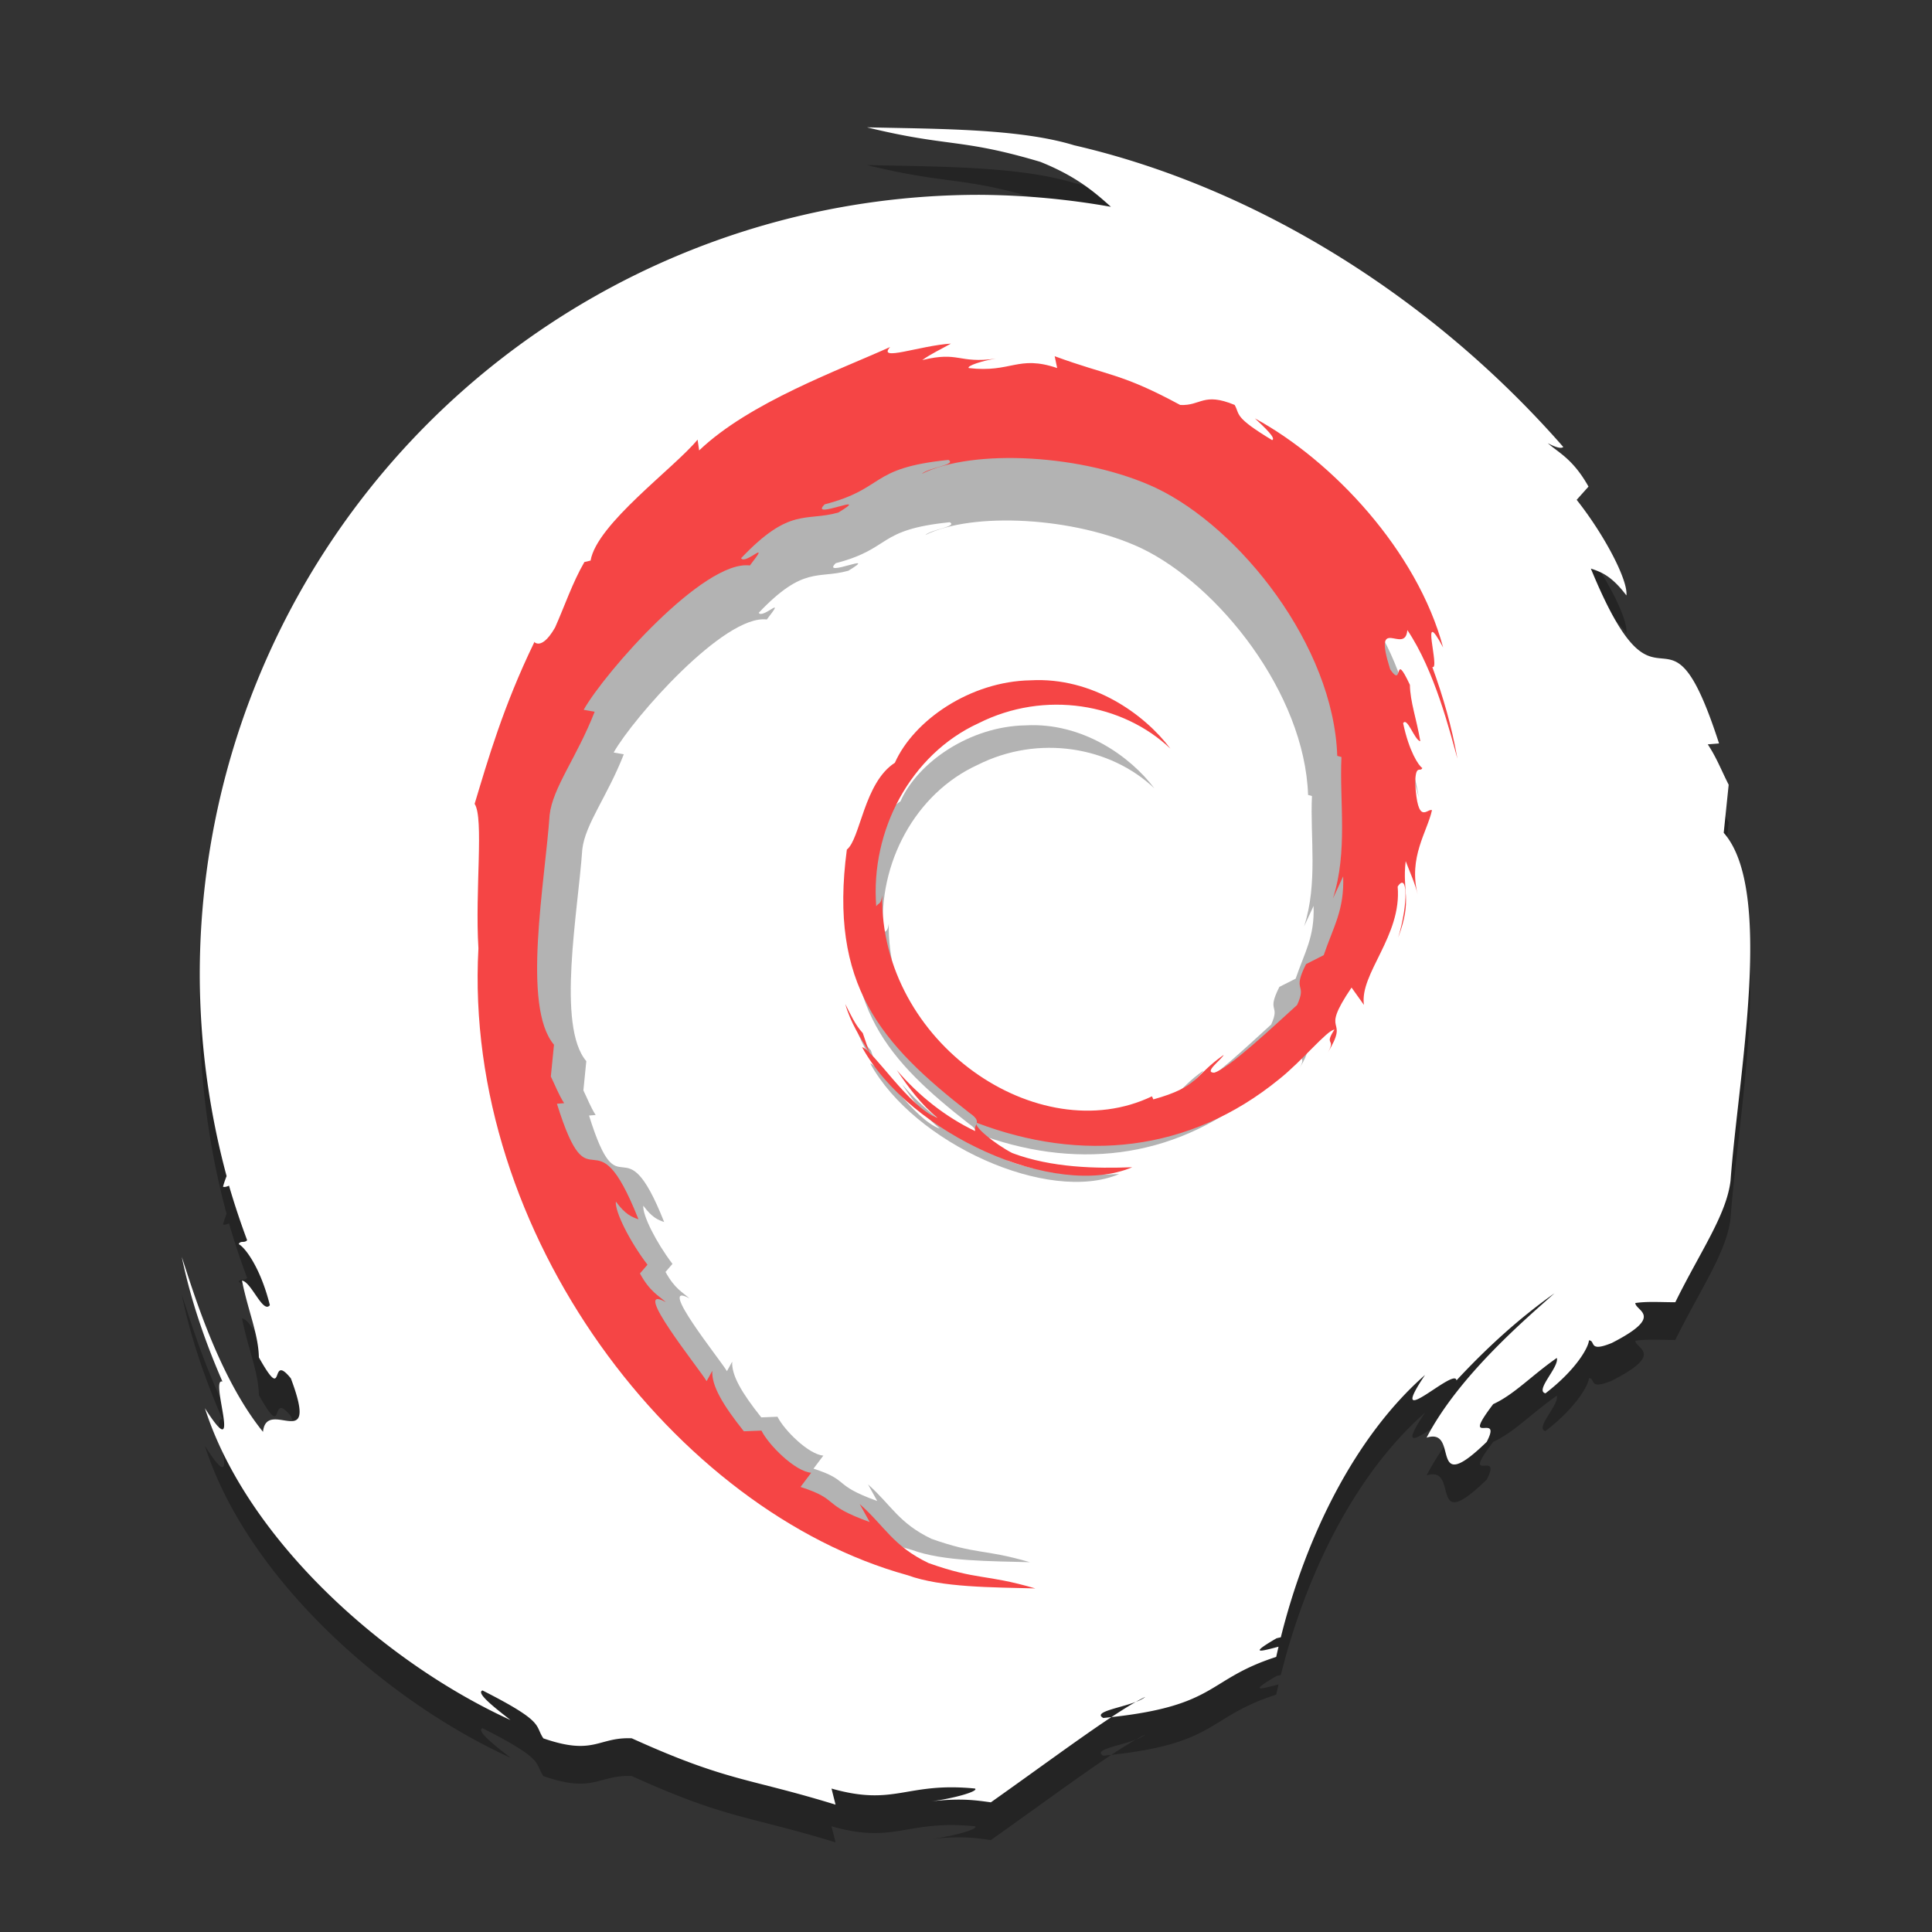
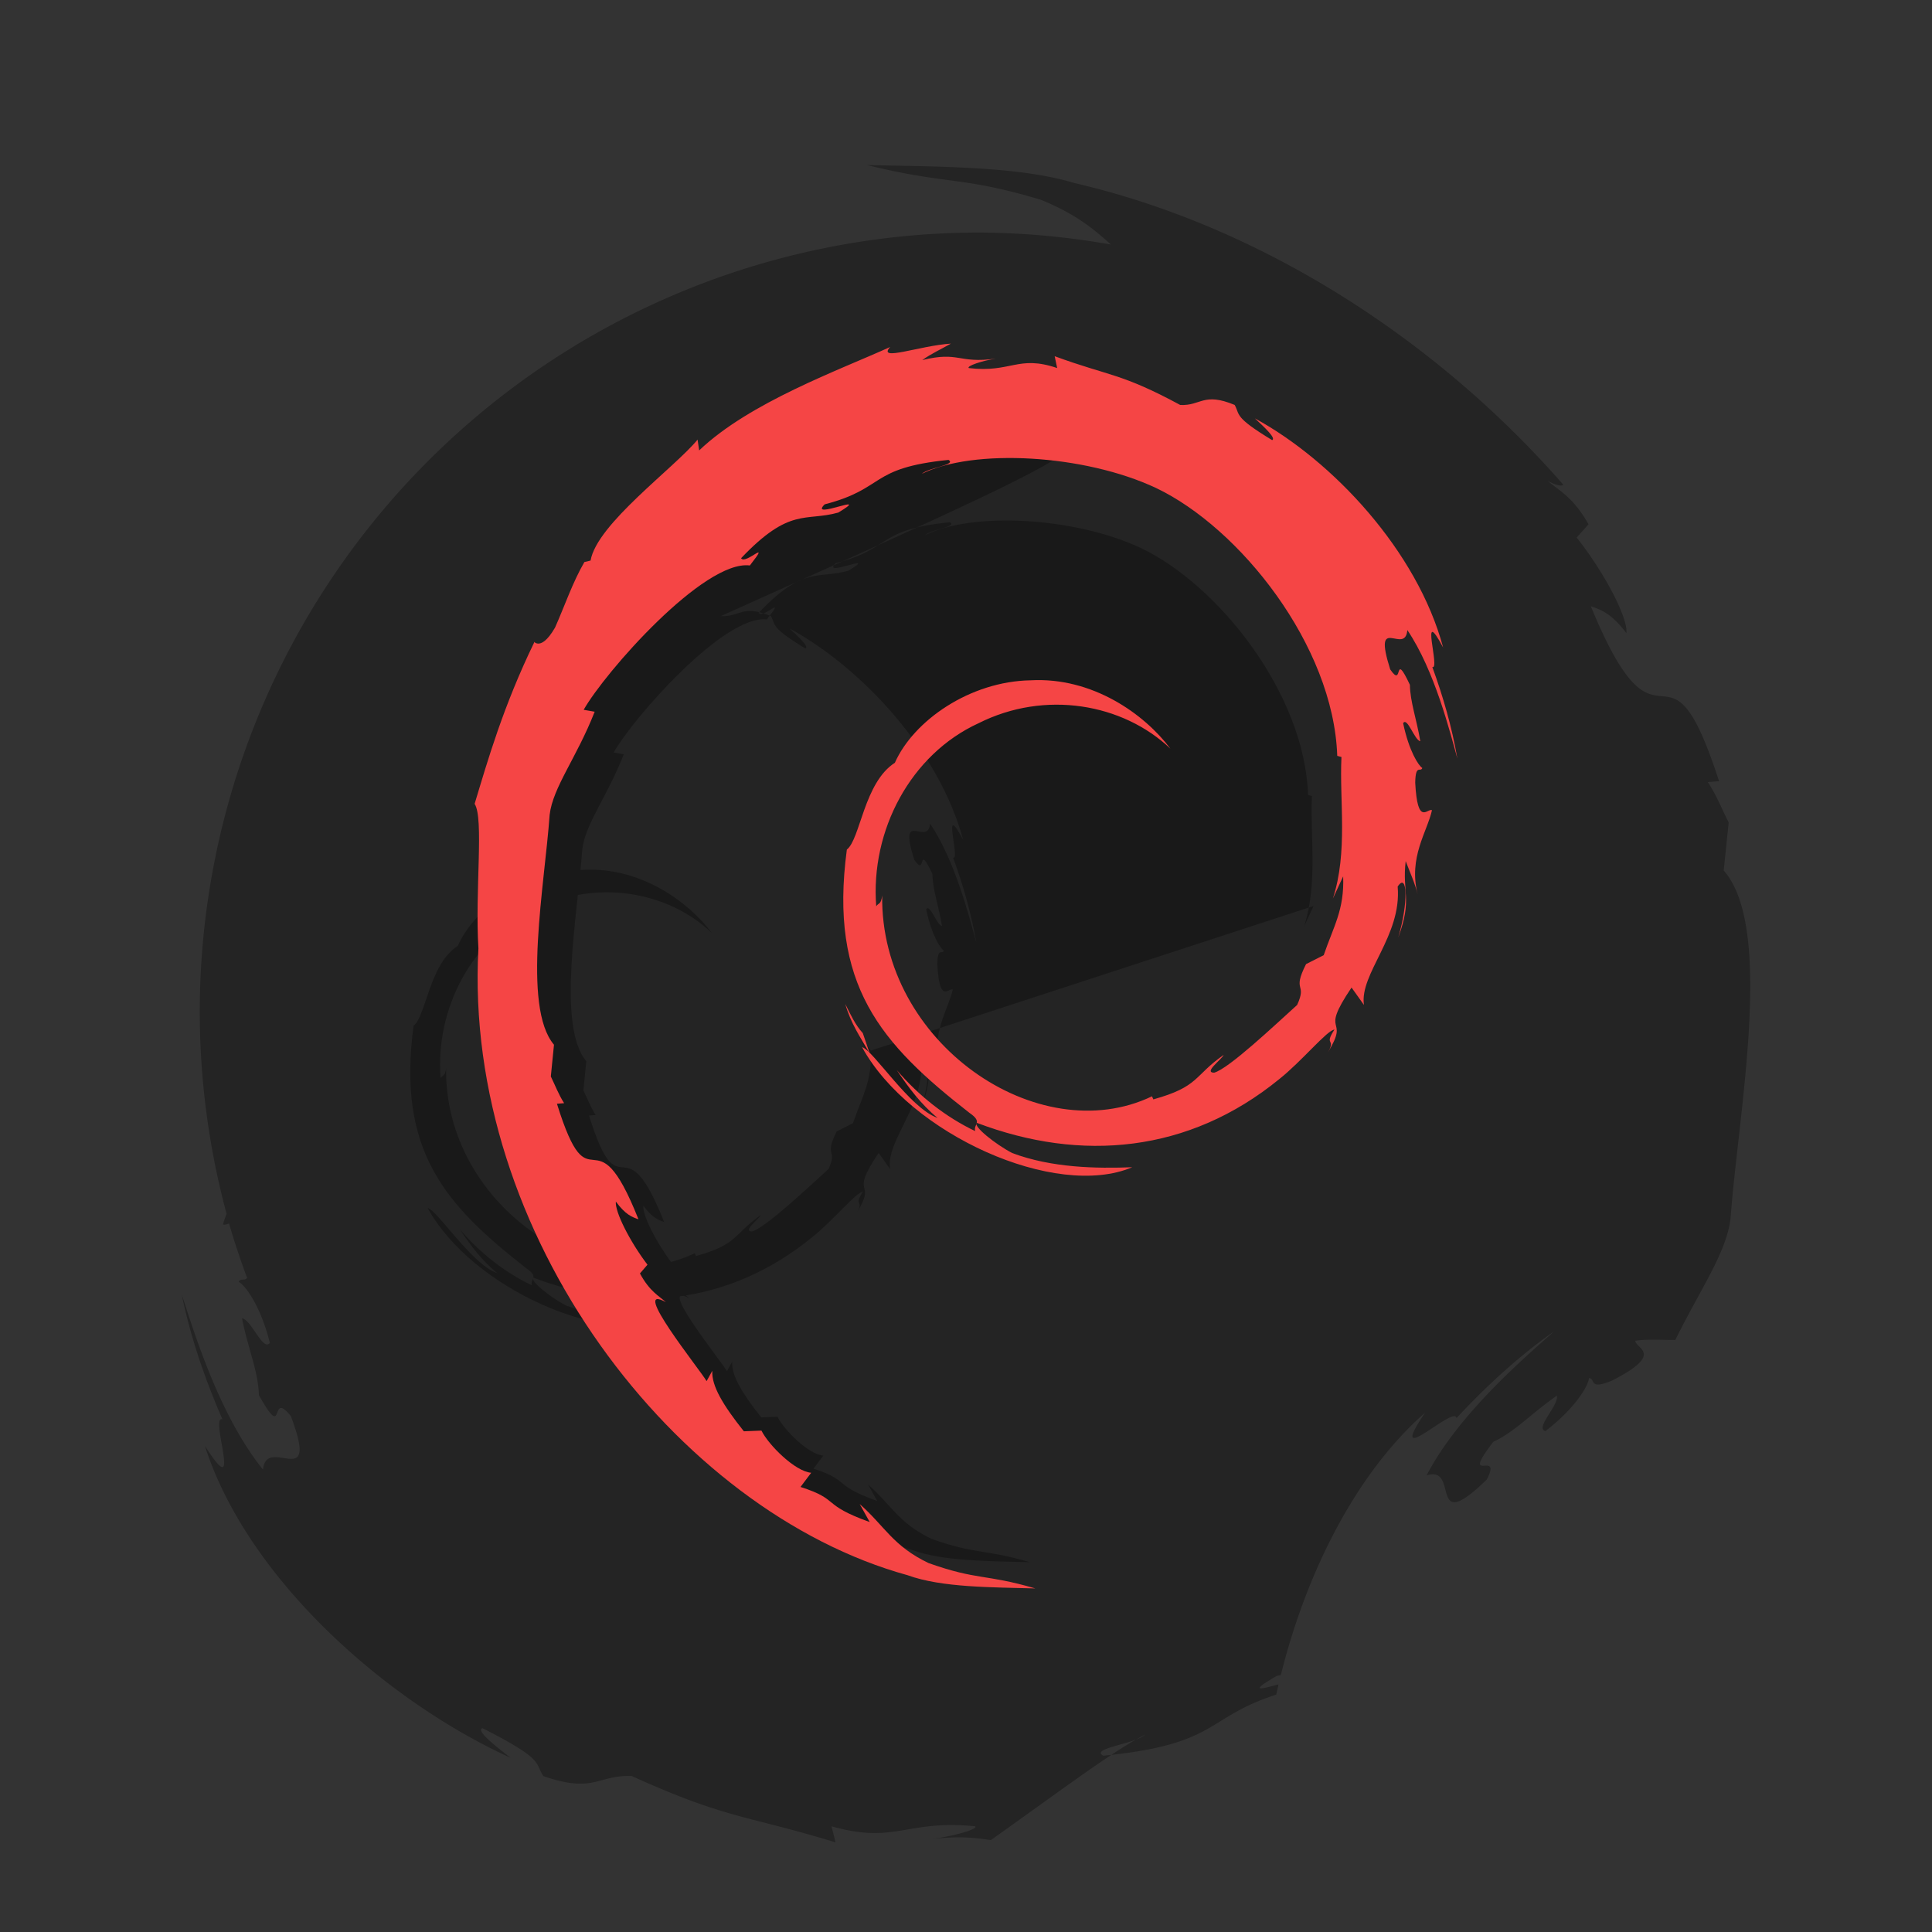
<svg xmlns="http://www.w3.org/2000/svg" width="384pt" height="384pt" version="1.1" viewBox="0 0 384 384">
  <rect x="0" y="0" width="384" height="384" fill="#333333" stroke="none" />
  <path d="m 172.308,32.807 c 16.386,4.005 18.505,2.118 34.478,6.867 6.81,2.739 10.47,5.712 14.014,8.93 a 154.983,154.983 0 0 0 -26.112,-2.382 154.983,154.983 0 0 0 -154.983,154.983 154.983,154.983 0 0 0 5.333,40.052 c -0.285,0.721 -0.533,1.426 -0.713,2.115 0.33,0.124 0.748,-0.03 1.195,-0.205 a 154.983,154.983 0 0 0 3.599,10.831 c -0.542,0.649 -1.299,-0.01 -1.677,0.782 1.184,0.583 4.302,4.541 6.195,12.129 -1.363,1.789 -3.668,-4.621 -5.54,-4.881 1.204,6.03 3.268,10.629 3.357,15.262 5.464,9.74 1.934,-1.305 6.359,4.176 5.822,15.476 -4.817,3.595 -5.54,10.623 -8.809,-10.888 -13.832,-27.783 -16.144,-34.771 1.762,8.528 4.604,16.792 8.086,24.784 -2.684,-0.964 4.315,17.541 -3.489,5.285 8.362,26.122 35.641,50.53 60.74,61.983 -3.069,-2.395 -6.951,-5.407 -5.561,-5.88 12.498,6.341 10.296,6.838 12.092,9.521 10.171,3.526 10.832,-0.295 17.569,-0.012 19.173,8.684 22.867,7.761 40.506,13.191 l -0.804,-3.202 c 12.697,3.612 14.795,-1.361 28.518,-0.004 0.833,0.548 -4.397,2.014 -8.706,2.544 6.074,-0.685 9.001,-0.185 11.865,0.198 9.314,-6.592 17.728,-12.819 23.947,-16.935 -0.526,0.058 -1.049,0.116 -1.605,0.17 -2.14,-1.193 3.191,-1.946 6.475,-3.201 0.668,-0.377 1.299,-0.717 1.865,-0.989 -0.421,0.366 -1.087,0.691 -1.865,0.989 -1.41,0.796 -3.051,1.828 -4.869,3.031 21.231,-2.324 18.942,-7.505 32.763,-11.968 0.148,-0.676 0.306,-1.352 0.464,-2.029 -3.325,0.865 -6.233,1.719 -0.406,-1.668 0.296,-0.08 0.573,-0.135 0.86,-0.204 5.007,-20.082 14.75,-39.911 28.666,-52.14 -8.115,12.052 6.051,-1.759 6.24,1.087 5.934,-6.386 12.372,-12.295 19.485,-17.319 -5.481,4.912 -18.961,16.271 -25.421,28.698 6.731,-2.147 0.093,12.354 11.952,0.832 3.256,-6.247 -5.455,1.403 1.289,-7.499 4.212,-1.934 7.601,-5.665 12.647,-9.179 0.51,1.82 -4.445,6.496 -2.26,7.03 6.199,-4.767 8.581,-9.207 8.643,-10.525 1.406,0.048 -0.218,2.474 4.56,0.511 10.594,-5.415 4.735,-6.322 4.651,-7.929 2.305,-0.362 5.026,-0.159 7.956,-0.161 4.959,-10.088 10.155,-17.312 10.979,-24.158 1.467,-20.429 8.754,-57.687 -1.359,-69.146 l 0.986,-9.552 c -1.387,-2.714 -2.439,-5.474 -4.159,-8.027 l 2.246,-0.18 c -10.64,-32.876 -11.426,-0.608 -25.48,-34.755 2.04,0.674 4.093,1.412 7.066,5.332 0.353,-2.99 -4.326,-11.98 -9.886,-18.999 l 2.353,-2.631 c -3.093,-5.511 -5.946,-6.723 -8.099,-8.635 1.723,0.92 2.689,1.109 3.088,0.762 -25.712,-29.402 -60.695,-51.527 -97.198,-59.96 -10.984,-3.364 -27.314,-3.244 -41.209,-3.573 z" style="opacity:0.3" />
-   <path d="m 172.308,25.307 c 16.386,4.005 18.505,2.118 34.478,6.867 6.81,2.739 10.47,5.712 14.014,8.93 A 154.983,154.983 0 0 0 194.688,38.722 154.983,154.983 0 0 0 39.705,193.706 a 154.983,154.983 0 0 0 5.333,40.052 c -0.285,0.721 -0.533,1.426 -0.713,2.115 0.33,0.124 0.748,-0.03 1.195,-0.205 a 154.983,154.983 0 0 0 3.599,10.831 c -0.542,0.649 -1.299,-0.01 -1.677,0.782 1.184,0.583 4.302,4.541 6.195,12.129 -1.363,1.789 -3.668,-4.621 -5.54,-4.881 1.204,6.03 3.268,10.629 3.357,15.262 5.464,9.74 1.934,-1.305 6.359,4.176 5.822,15.476 -4.817,3.595 -5.54,10.623 -8.809,-10.888 -13.832,-27.783 -16.144,-34.771 1.762,8.528 4.604,16.792 8.086,24.784 -2.684,-0.964 4.315,17.541 -3.489,5.285 8.362,26.122 35.641,50.53 60.74,61.983 -3.069,-2.395 -6.951,-5.407 -5.561,-5.88 12.498,6.341 10.296,6.838 12.092,9.521 10.171,3.526 10.832,-0.295 17.569,-0.012 19.173,8.684 22.867,7.761 40.506,13.191 l -0.804,-3.202 c 12.697,3.612 14.795,-1.361 28.518,-0.004 0.833,0.548 -4.397,2.014 -8.706,2.544 6.074,-0.685 9.001,-0.185 11.865,0.198 9.314,-6.592 17.728,-12.819 23.947,-16.935 -0.526,0.058 -1.049,0.116 -1.605,0.17 -2.14,-1.193 3.191,-1.946 6.475,-3.201 0.668,-0.377 1.299,-0.717 1.865,-0.989 -0.421,0.366 -1.087,0.691 -1.865,0.989 -1.41,0.796 -3.051,1.828 -4.869,3.031 21.231,-2.324 18.942,-7.505 32.763,-11.968 0.148,-0.676 0.306,-1.352 0.464,-2.029 -3.325,0.865 -6.233,1.719 -0.406,-1.668 0.296,-0.08 0.573,-0.135 0.86,-0.204 5.007,-20.082 14.75,-39.911 28.666,-52.14 -8.115,12.052 6.051,-1.759 6.24,1.087 5.934,-6.386 12.372,-12.295 19.485,-17.319 -5.481,4.912 -18.961,16.271 -25.421,28.698 6.731,-2.147 0.093,12.354 11.952,0.832 3.256,-6.247 -5.455,1.403 1.289,-7.499 4.212,-1.934 7.601,-5.665 12.647,-9.179 0.51,1.82 -4.445,6.496 -2.26,7.03 6.199,-4.768 8.581,-9.207 8.643,-10.525 1.406,0.048 -0.218,2.474 4.56,0.511 10.594,-5.415 4.735,-6.322 4.651,-7.929 2.305,-0.362 5.026,-0.159 7.956,-0.161 4.959,-10.088 10.155,-17.312 10.979,-24.158 1.467,-20.429 8.754,-57.687 -1.359,-69.146 l 0.986,-9.552 c -1.387,-2.714 -2.439,-5.474 -4.159,-8.027 l 2.246,-0.18 c -10.64,-32.876 -11.426,-0.608 -25.48,-34.755 2.04,0.674 4.093,1.412 7.066,5.332 0.353,-2.99 -4.326,-11.98 -9.886,-18.999 l 2.353,-2.631 c -3.093,-5.511 -5.946,-6.723 -8.099,-8.635 1.723,0.92 2.689,1.109 3.088,0.762 -25.712,-29.402 -60.695,-51.527 -97.198,-59.96 -10.984,-3.364 -27.314,-3.244 -41.209,-3.573 z" style="fill:#ffffff" />
-   <path style="opacity:0.3" d="m 173.098,208.793 c -1.43,-1.566 -2.258,-3.449 -3.207,-5.332 0.902,3.297 2.75,6.133 4.465,9.02 l -1.258,-3.684 m 0.004,0.008 c -1.422,-1.57 -2.258,-3.453 -3.203,-5.328 0.898,3.297 2.746,6.133 4.461,9.02 l -1.258,-3.691 m 87.98,-28.719 c 0.227,6.152 -1.762,9.141 -3.562,14.43 l -3.234,1.637 c -2.645,5.23 0.262,3.32 -1.633,7.48 -4.133,3.734 -12.523,11.684 -15.211,12.41 -1.965,-0.043 1.328,-2.355 1.758,-3.262 -5.527,3.863 -4.434,5.797 -12.891,8.148 l -0.242,-0.562 c -20.844,9.98 -49.801,-9.797 -49.418,-36.777 -0.223,1.711 -0.633,1.281 -1.094,1.969 -1.078,-13.879 6.301,-27.824 18.738,-33.523 12.172,-6.125 26.434,-3.617 35.145,4.656 -4.785,-6.379 -14.316,-13.145 -25.602,-12.52 -11.062,0.184 -21.414,7.336 -24.867,15.105 -5.664,3.629 -6.324,13.996 -8.793,15.895 -3.324,24.852 6.25,35.586 22.445,48.219 2.543,1.746 0.715,2.016 1.055,3.344 -5.379,-2.562 -10.301,-6.434 -14.355,-11.172 2.152,3.203 4.473,6.312 7.473,8.758 -5.078,-1.746 -11.855,-12.512 -13.828,-12.949 8.742,15.938 35.473,27.949 49.477,21.984 -6.48,0.246 -14.707,0.137 -21.984,-2.602 -3.066,-1.602 -7.215,-4.914 -6.473,-5.531 19.105,7.258 38.84,5.492 55.367,-7.988 4.207,-3.336 8.801,-9.008 10.129,-9.086 -2,3.063 0.344,1.473 -1.191,4.176 4.184,-6.879 -1.824,-2.801 4.328,-11.879 l 2.27,3.184 c -0.848,-5.715 6.969,-12.645 6.176,-21.676 1.793,-2.758 1.996,2.977 0.098,9.328 2.637,-7.047 0.695,-8.18 1.371,-13.996 0.73,1.953 1.699,4.027 2.191,6.094 -1.723,-6.813 1.758,-11.465 2.625,-15.426 -0.855,-0.383 -2.656,3.008 -3.07,-5.031 0.062,-3.496 0.957,-1.832 1.301,-2.691 -0.672,-0.395 -2.441,-3.074 -3.516,-8.211 0.773,-1.211 2.082,3.129 3.145,3.305 -0.684,-4.082 -1.855,-7.195 -1.906,-10.332 -3.102,-6.594 -1.098,0.883 -3.609,-2.828 -3.305,-10.477 2.734,-2.434 3.145,-7.191 5,7.371 7.852,18.809 9.164,23.539 -1,-5.773 -2.613,-11.367 -4.59,-16.777 1.523,0.652 -2.449,-11.875 1.98,-3.578 -4.746,-17.684 -20.23,-34.207 -34.477,-41.961 1.742,1.621 3.945,3.66 3.156,3.98 -7.094,-4.293 -5.844,-4.629 -6.863,-6.445 -5.773,-2.387 -6.148,0.199 -9.973,0.008 C 220.352,87.86 218.254,88.485 208.242,84.809 l 0.457,2.168 c -7.207,-2.445 -8.398,0.922 -16.188,0.004 -0.473,-0.371 2.496,-1.363 4.941,-1.723 -6.969,0.938 -6.645,-1.402 -13.465,0.258 1.68,-1.199 3.461,-1.996 5.25,-3.016 -5.68,0.352 -13.57,3.367 -11.137,0.621 -9.27,4.211 -25.734,10.121 -34.977,18.941 l -0.289,-1.977 c -4.234,5.172 -18.465,15.445 -19.598,22.152 l -1.133,0.266 c -2.199,3.797 -3.629,8.098 -5.375,12.004 -2.879,4.996 -4.223,1.926 -3.812,2.707 -5.668,11.695 -8.488,21.52 -10.918,29.582 1.73,2.633 0.043,15.867 0.695,26.461 -2.844,52.312 36.074,103.102 78.617,114.824 6.234,2.277 15.504,2.195 23.391,2.418 -9.301,-2.711 -10.504,-1.434 -19.57,-4.648 -6.539,-3.137 -7.969,-6.715 -12.602,-10.809 l 1.832,3.297 c -9.082,-3.27 -5.281,-4.047 -12.672,-6.43 l 1.957,-2.598 c -2.93,-0.227 -7.785,-5.047 -9.113,-7.723 l -3.223,0.129 c -3.871,-4.855 -5.934,-8.359 -5.781,-11.078 l -1.043,1.891 c -1.176,-2.062 -14.238,-18.227 -7.461,-14.465 -1.262,-1.164 -2.934,-1.902 -4.746,-5.258 l 1.379,-1.602 c -3.258,-4.273 -6,-9.746 -5.793,-11.566 1.742,2.387 2.945,2.836 4.141,3.246 -8.234,-20.789 -8.695,-1.145 -14.93,-21.16 l 1.316,-0.109 c -1.008,-1.555 -1.625,-3.234 -2.438,-4.887 l 0.578,-5.816 c -5.926,-6.977 -1.656,-29.66 -0.797,-42.098 0.586,-5.059 4.945,-10.449 8.25,-18.895 l -2.016,-0.352 c 3.859,-6.844 22.023,-27.5 30.441,-26.438 4.074,-5.211 -0.812,-0.019 -1.609,-1.328 8.953,-9.43 11.77,-6.664 17.812,-8.363 6.512,-3.934 -5.594,1.539 -2.504,-1.5 11.266,-2.926 7.98,-6.656 22.676,-8.141 1.551,0.898 -3.598,1.387 -4.887,2.551 9.383,-4.676 29.699,-3.609 42.898,2.59 15.305,7.289 32.512,28.812 33.195,49.066 l 0.77,0.211 c -0.387,8.051 1.211,17.363 -1.566,25.914 l 1.879,-4.051" />
+   <path style="opacity:0.3" d="m 173.098,208.793 c -1.43,-1.566 -2.258,-3.449 -3.207,-5.332 0.902,3.297 2.75,6.133 4.465,9.02 l -1.258,-3.684 m 0.004,0.008 c -1.422,-1.57 -2.258,-3.453 -3.203,-5.328 0.898,3.297 2.746,6.133 4.461,9.02 l -1.258,-3.691 c 0.227,6.152 -1.762,9.141 -3.562,14.43 l -3.234,1.637 c -2.645,5.23 0.262,3.32 -1.633,7.48 -4.133,3.734 -12.523,11.684 -15.211,12.41 -1.965,-0.043 1.328,-2.355 1.758,-3.262 -5.527,3.863 -4.434,5.797 -12.891,8.148 l -0.242,-0.562 c -20.844,9.98 -49.801,-9.797 -49.418,-36.777 -0.223,1.711 -0.633,1.281 -1.094,1.969 -1.078,-13.879 6.301,-27.824 18.738,-33.523 12.172,-6.125 26.434,-3.617 35.145,4.656 -4.785,-6.379 -14.316,-13.145 -25.602,-12.52 -11.062,0.184 -21.414,7.336 -24.867,15.105 -5.664,3.629 -6.324,13.996 -8.793,15.895 -3.324,24.852 6.25,35.586 22.445,48.219 2.543,1.746 0.715,2.016 1.055,3.344 -5.379,-2.562 -10.301,-6.434 -14.355,-11.172 2.152,3.203 4.473,6.312 7.473,8.758 -5.078,-1.746 -11.855,-12.512 -13.828,-12.949 8.742,15.938 35.473,27.949 49.477,21.984 -6.48,0.246 -14.707,0.137 -21.984,-2.602 -3.066,-1.602 -7.215,-4.914 -6.473,-5.531 19.105,7.258 38.84,5.492 55.367,-7.988 4.207,-3.336 8.801,-9.008 10.129,-9.086 -2,3.063 0.344,1.473 -1.191,4.176 4.184,-6.879 -1.824,-2.801 4.328,-11.879 l 2.27,3.184 c -0.848,-5.715 6.969,-12.645 6.176,-21.676 1.793,-2.758 1.996,2.977 0.098,9.328 2.637,-7.047 0.695,-8.18 1.371,-13.996 0.73,1.953 1.699,4.027 2.191,6.094 -1.723,-6.813 1.758,-11.465 2.625,-15.426 -0.855,-0.383 -2.656,3.008 -3.07,-5.031 0.062,-3.496 0.957,-1.832 1.301,-2.691 -0.672,-0.395 -2.441,-3.074 -3.516,-8.211 0.773,-1.211 2.082,3.129 3.145,3.305 -0.684,-4.082 -1.855,-7.195 -1.906,-10.332 -3.102,-6.594 -1.098,0.883 -3.609,-2.828 -3.305,-10.477 2.734,-2.434 3.145,-7.191 5,7.371 7.852,18.809 9.164,23.539 -1,-5.773 -2.613,-11.367 -4.59,-16.777 1.523,0.652 -2.449,-11.875 1.98,-3.578 -4.746,-17.684 -20.23,-34.207 -34.477,-41.961 1.742,1.621 3.945,3.66 3.156,3.98 -7.094,-4.293 -5.844,-4.629 -6.863,-6.445 -5.773,-2.387 -6.148,0.199 -9.973,0.008 C 220.352,87.86 218.254,88.485 208.242,84.809 l 0.457,2.168 c -7.207,-2.445 -8.398,0.922 -16.188,0.004 -0.473,-0.371 2.496,-1.363 4.941,-1.723 -6.969,0.938 -6.645,-1.402 -13.465,0.258 1.68,-1.199 3.461,-1.996 5.25,-3.016 -5.68,0.352 -13.57,3.367 -11.137,0.621 -9.27,4.211 -25.734,10.121 -34.977,18.941 l -0.289,-1.977 c -4.234,5.172 -18.465,15.445 -19.598,22.152 l -1.133,0.266 c -2.199,3.797 -3.629,8.098 -5.375,12.004 -2.879,4.996 -4.223,1.926 -3.812,2.707 -5.668,11.695 -8.488,21.52 -10.918,29.582 1.73,2.633 0.043,15.867 0.695,26.461 -2.844,52.312 36.074,103.102 78.617,114.824 6.234,2.277 15.504,2.195 23.391,2.418 -9.301,-2.711 -10.504,-1.434 -19.57,-4.648 -6.539,-3.137 -7.969,-6.715 -12.602,-10.809 l 1.832,3.297 c -9.082,-3.27 -5.281,-4.047 -12.672,-6.43 l 1.957,-2.598 c -2.93,-0.227 -7.785,-5.047 -9.113,-7.723 l -3.223,0.129 c -3.871,-4.855 -5.934,-8.359 -5.781,-11.078 l -1.043,1.891 c -1.176,-2.062 -14.238,-18.227 -7.461,-14.465 -1.262,-1.164 -2.934,-1.902 -4.746,-5.258 l 1.379,-1.602 c -3.258,-4.273 -6,-9.746 -5.793,-11.566 1.742,2.387 2.945,2.836 4.141,3.246 -8.234,-20.789 -8.695,-1.145 -14.93,-21.16 l 1.316,-0.109 c -1.008,-1.555 -1.625,-3.234 -2.438,-4.887 l 0.578,-5.816 c -5.926,-6.977 -1.656,-29.66 -0.797,-42.098 0.586,-5.059 4.945,-10.449 8.25,-18.895 l -2.016,-0.352 c 3.859,-6.844 22.023,-27.5 30.441,-26.438 4.074,-5.211 -0.812,-0.019 -1.609,-1.328 8.953,-9.43 11.77,-6.664 17.812,-8.363 6.512,-3.934 -5.594,1.539 -2.504,-1.5 11.266,-2.926 7.98,-6.656 22.676,-8.141 1.551,0.898 -3.598,1.387 -4.887,2.551 9.383,-4.676 29.699,-3.609 42.898,2.59 15.305,7.289 32.512,28.812 33.195,49.066 l 0.77,0.211 c -0.387,8.051 1.211,17.363 -1.566,25.914 l 1.879,-4.051" />
  <path style="fill:#f54545" d="m 171.488,205.34 c -1.551,-1.7 -2.45,-3.743 -3.48,-5.786 0.979,3.578 2.984,6.655 4.845,9.788 l -1.365,-3.997 m 0.004,0.009 c -1.543,-1.704 -2.45,-3.747 -3.476,-5.782 0.975,3.578 2.98,6.655 4.841,9.788 l -1.365,-4.006 m 95.473,-31.165 c 0.246,6.676 -1.912,9.919 -3.866,15.659 l -3.51,1.776 c -2.87,5.676 0.284,3.603 -1.772,8.118 -4.485,4.052 -13.59,12.679 -16.506,13.467 -2.132,-0.047 1.441,-2.556 1.908,-3.539 -5.998,4.192 -4.811,6.291 -13.988,8.842 l -0.263,-0.61 c -22.619,10.83 -54.042,-10.631 -53.627,-39.909 -0.242,1.857 -0.687,1.39 -1.187,2.136 -1.17,-15.061 6.837,-30.194 20.334,-36.378 13.208,-6.647 28.685,-3.925 38.138,5.053 -5.193,-6.922 -15.536,-14.264 -27.782,-13.586 -12.005,0.199 -23.238,7.961 -26.985,16.392 -6.146,3.938 -6.863,15.188 -9.542,17.248 -3.607,26.968 6.782,38.617 24.357,52.325 2.76,1.895 0.776,2.187 1.145,3.629 -5.837,-2.781 -11.178,-6.981 -15.578,-12.123 2.336,3.476 4.854,6.85 8.109,9.504 -5.511,-1.895 -12.865,-13.577 -15.006,-14.052 9.487,17.295 38.494,30.329 53.69,23.857 -7.032,0.267 -15.96,0.148 -23.857,-2.823 -3.328,-1.738 -7.829,-5.333 -7.024,-6.002 20.733,7.876 42.148,5.96 60.082,-8.669 4.565,-3.62 9.55,-9.775 10.992,-9.86 -2.17,3.323 0.373,1.598 -1.293,4.531 4.54,-7.465 -1.98,-3.039 4.697,-12.891 l 2.463,3.455 c -0.92,-6.202 7.562,-13.721 6.702,-23.522 1.946,-2.993 2.166,3.23 0.106,10.123 2.861,-7.647 0.755,-8.876 1.488,-15.188 0.793,2.119 1.844,4.37 2.378,6.613 -1.869,-7.393 1.908,-12.441 2.849,-16.739 -0.928,-0.415 -2.882,3.264 -3.332,-5.46 0.068,-3.794 1.039,-1.988 1.412,-2.921 -0.729,-0.428 -2.649,-3.336 -3.815,-8.91 0.839,-1.314 2.259,3.395 3.412,3.586 -0.742,-4.43 -2.013,-7.808 -2.069,-11.212 -3.366,-7.155 -1.191,0.958 -3.917,-3.069 -3.586,-11.369 2.967,-2.641 3.412,-7.804 5.426,7.999 8.52,20.41 9.944,25.544 -1.085,-6.265 -2.836,-12.335 -4.981,-18.206 1.653,0.708 -2.658,-12.886 2.149,-3.883 -5.15,-19.19 -21.953,-37.12 -37.413,-45.534 1.891,1.759 4.281,3.972 3.425,4.319 -7.698,-4.659 -6.341,-5.023 -7.448,-6.994 -6.265,-2.59 -6.672,0.216 -10.822,0.008 -11.81,-6.38 -14.086,-5.701 -24.95,-9.69 l 0.496,2.353 c -7.821,-2.654 -9.114,1 -17.566,0.004 -0.513,-0.403 2.709,-1.479 5.362,-1.869 -7.562,1.017 -7.21,-1.522 -14.612,0.28 1.823,-1.301 3.756,-2.166 5.697,-3.272 -6.163,0.382 -14.726,3.654 -12.085,0.674 -10.059,4.57 -27.926,10.983 -37.955,20.554 l -0.314,-2.145 c -4.595,5.612 -20.037,16.761 -21.267,24.039 l -1.229,0.288 c -2.387,4.12 -3.938,8.787 -5.833,13.026 -3.124,5.422 -4.582,2.09 -4.137,2.938 -6.151,12.691 -9.211,23.352 -11.848,32.101 1.878,2.857 0.047,17.218 0.755,28.714 -3.086,56.768 39.146,111.882 85.312,124.603 6.765,2.471 16.824,2.382 25.383,2.624 -10.093,-2.942 -11.398,-1.556 -21.237,-5.044 -7.096,-3.404 -8.647,-7.287 -13.675,-11.729 l 1.988,3.578 c -9.855,-3.548 -5.731,-4.392 -13.751,-6.977 l 2.124,-2.819 c -3.179,-0.246 -8.448,-5.477 -9.889,-8.38 l -3.497,0.14 c -4.201,-5.269 -6.439,-9.071 -6.274,-12.022 l -1.132,2.052 c -1.276,-2.238 -15.451,-19.779 -8.096,-15.697 -1.369,-1.263 -3.183,-2.064 -5.15,-5.706 l 1.496,-1.738 c -3.535,-4.637 -6.511,-10.576 -6.286,-12.551 1.891,2.59 3.196,3.077 4.493,3.523 -8.936,-22.559 -9.436,-1.242 -16.201,-22.962 l 1.429,-0.119 c -1.094,-1.687 -1.763,-3.51 -2.645,-5.303 l 0.627,-6.312 c -6.43,-7.571 -1.797,-32.186 -0.865,-45.683 0.636,-5.489 5.366,-11.339 8.953,-20.504 l -2.187,-0.382 c 4.188,-7.427 23.899,-29.842 33.034,-28.689 4.421,-5.655 -0.882,-0.021 -1.746,-1.441 9.716,-10.233 12.772,-7.232 19.329,-9.076 7.066,-4.269 -6.07,1.67 -2.717,-1.628 12.225,-3.175 8.66,-7.223 24.607,-8.834 1.683,0.975 -3.904,1.505 -5.303,2.768 10.182,-5.074 32.228,-3.917 46.552,2.81 16.608,7.91 35.28,31.266 36.022,53.245 l 0.835,0.229 c -0.42,8.736 1.314,18.842 -1.7,28.121 l 2.039,-4.396" />
</svg>